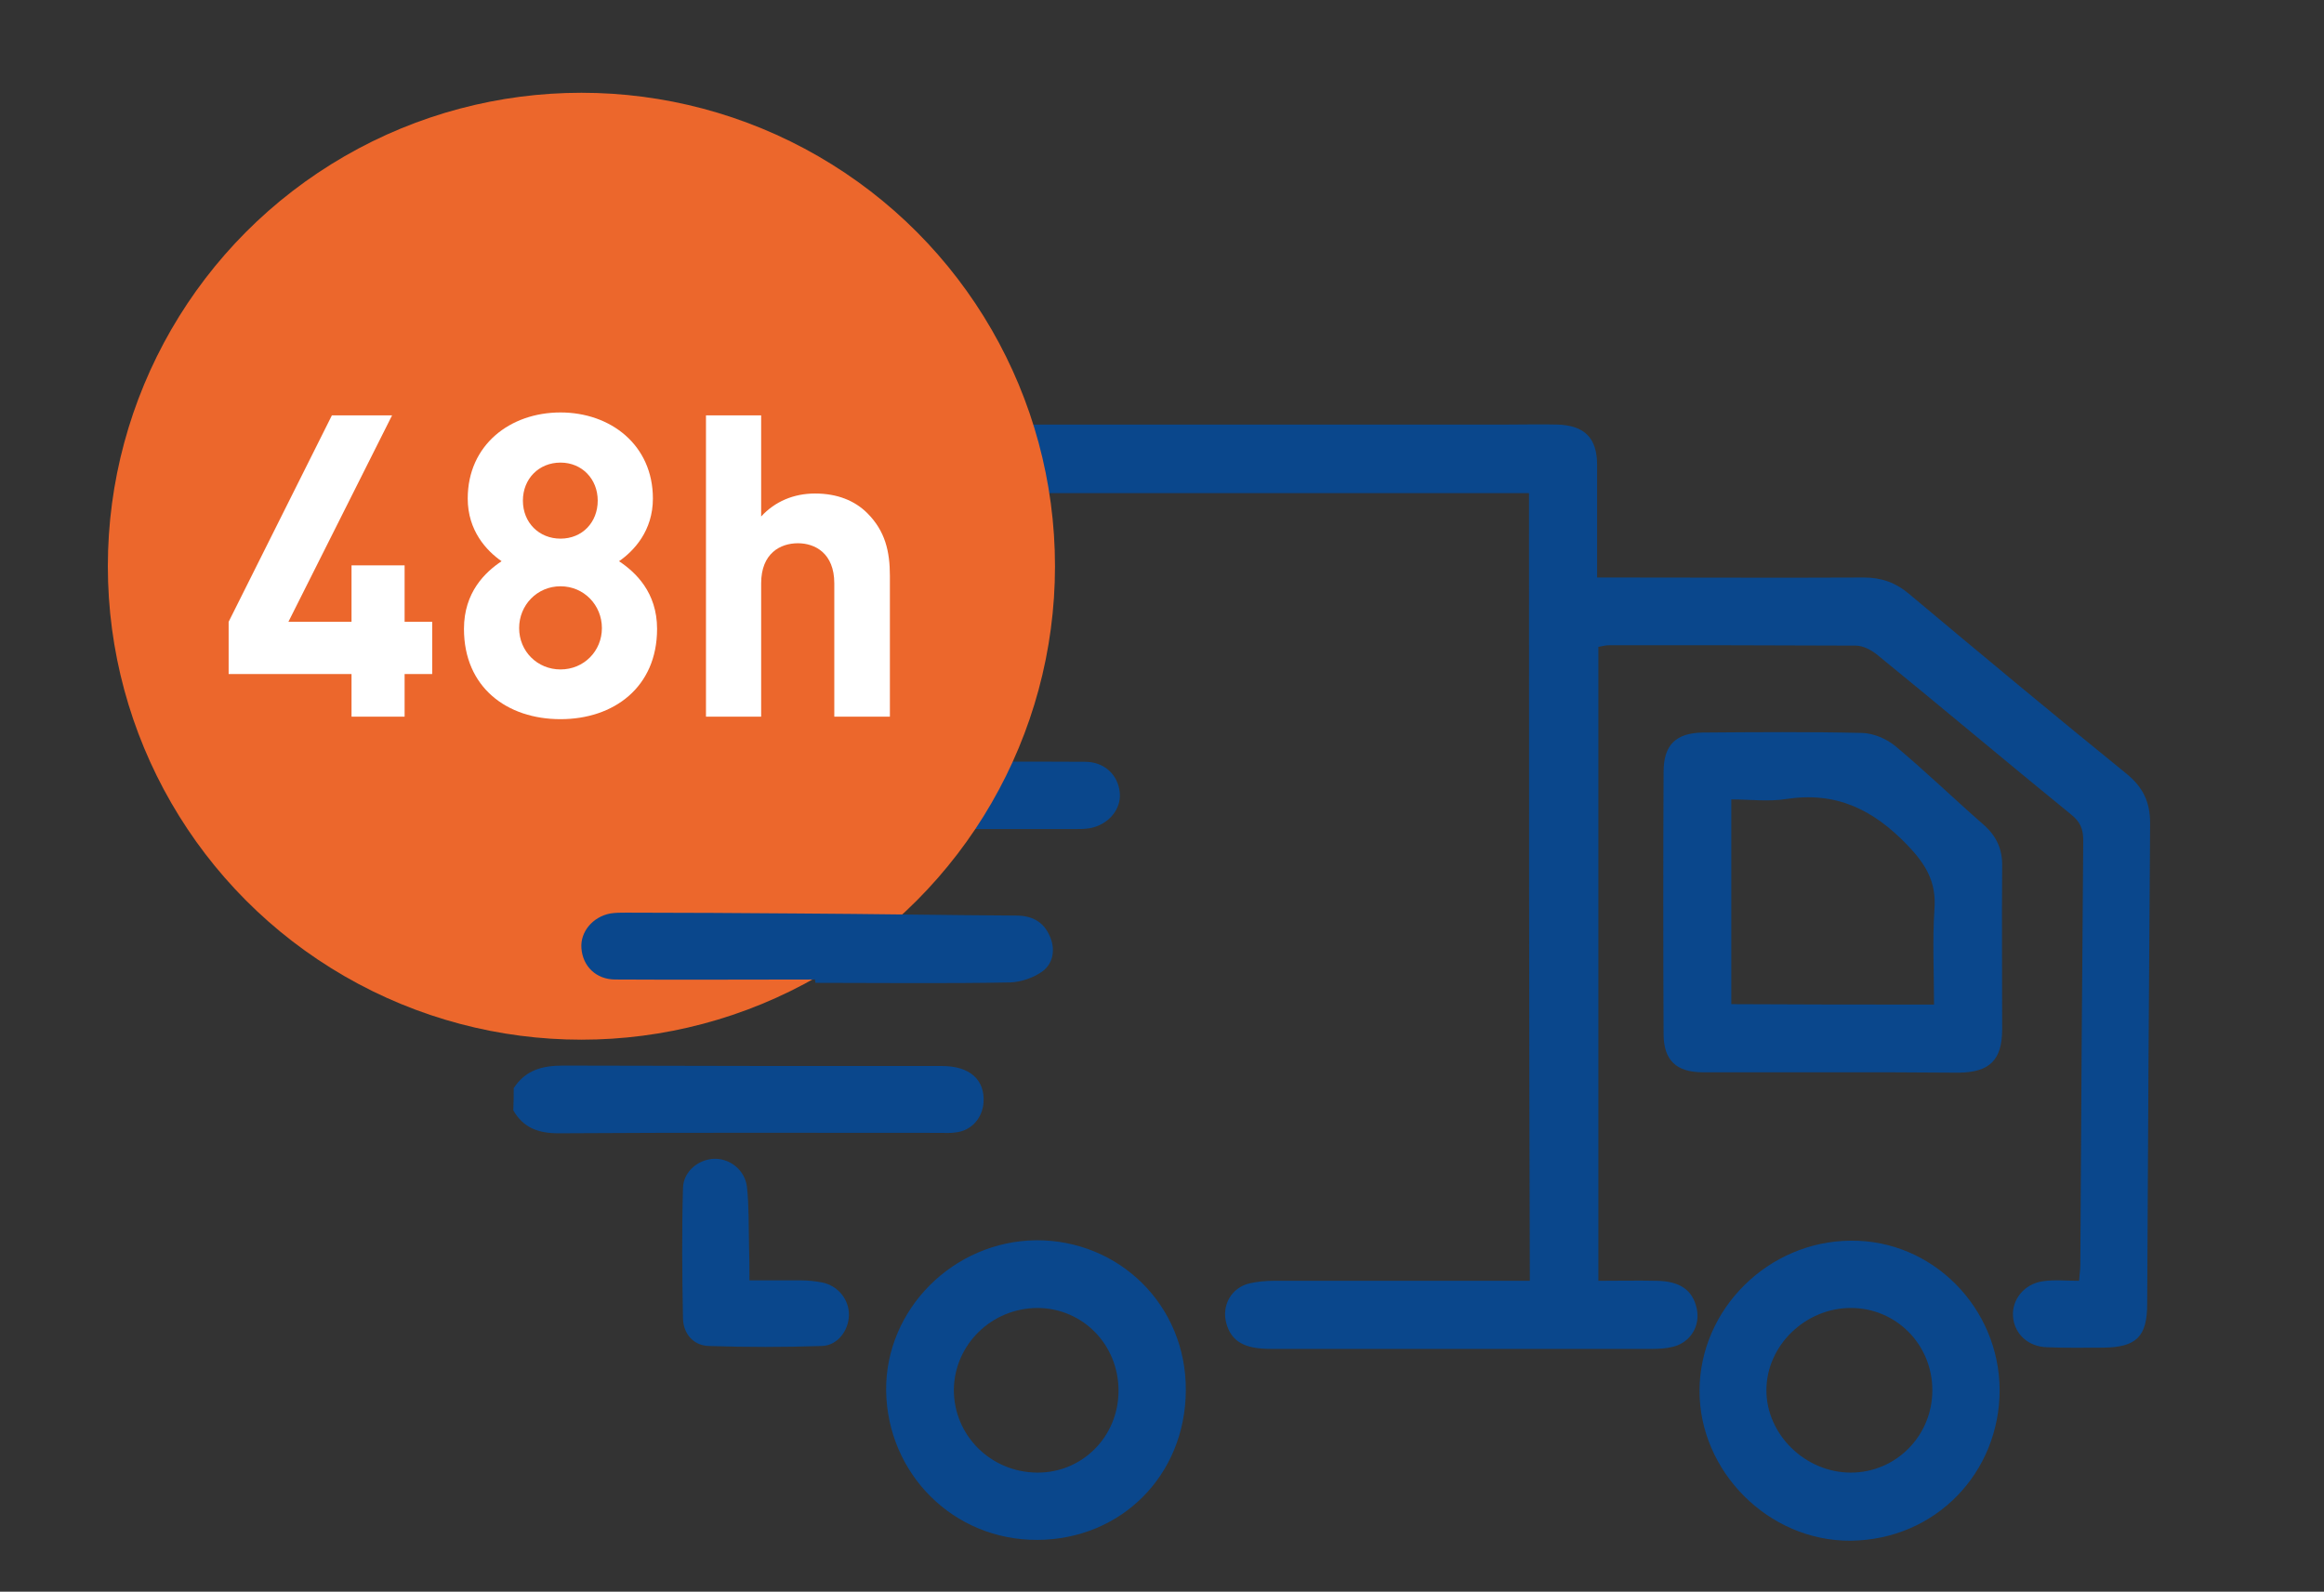
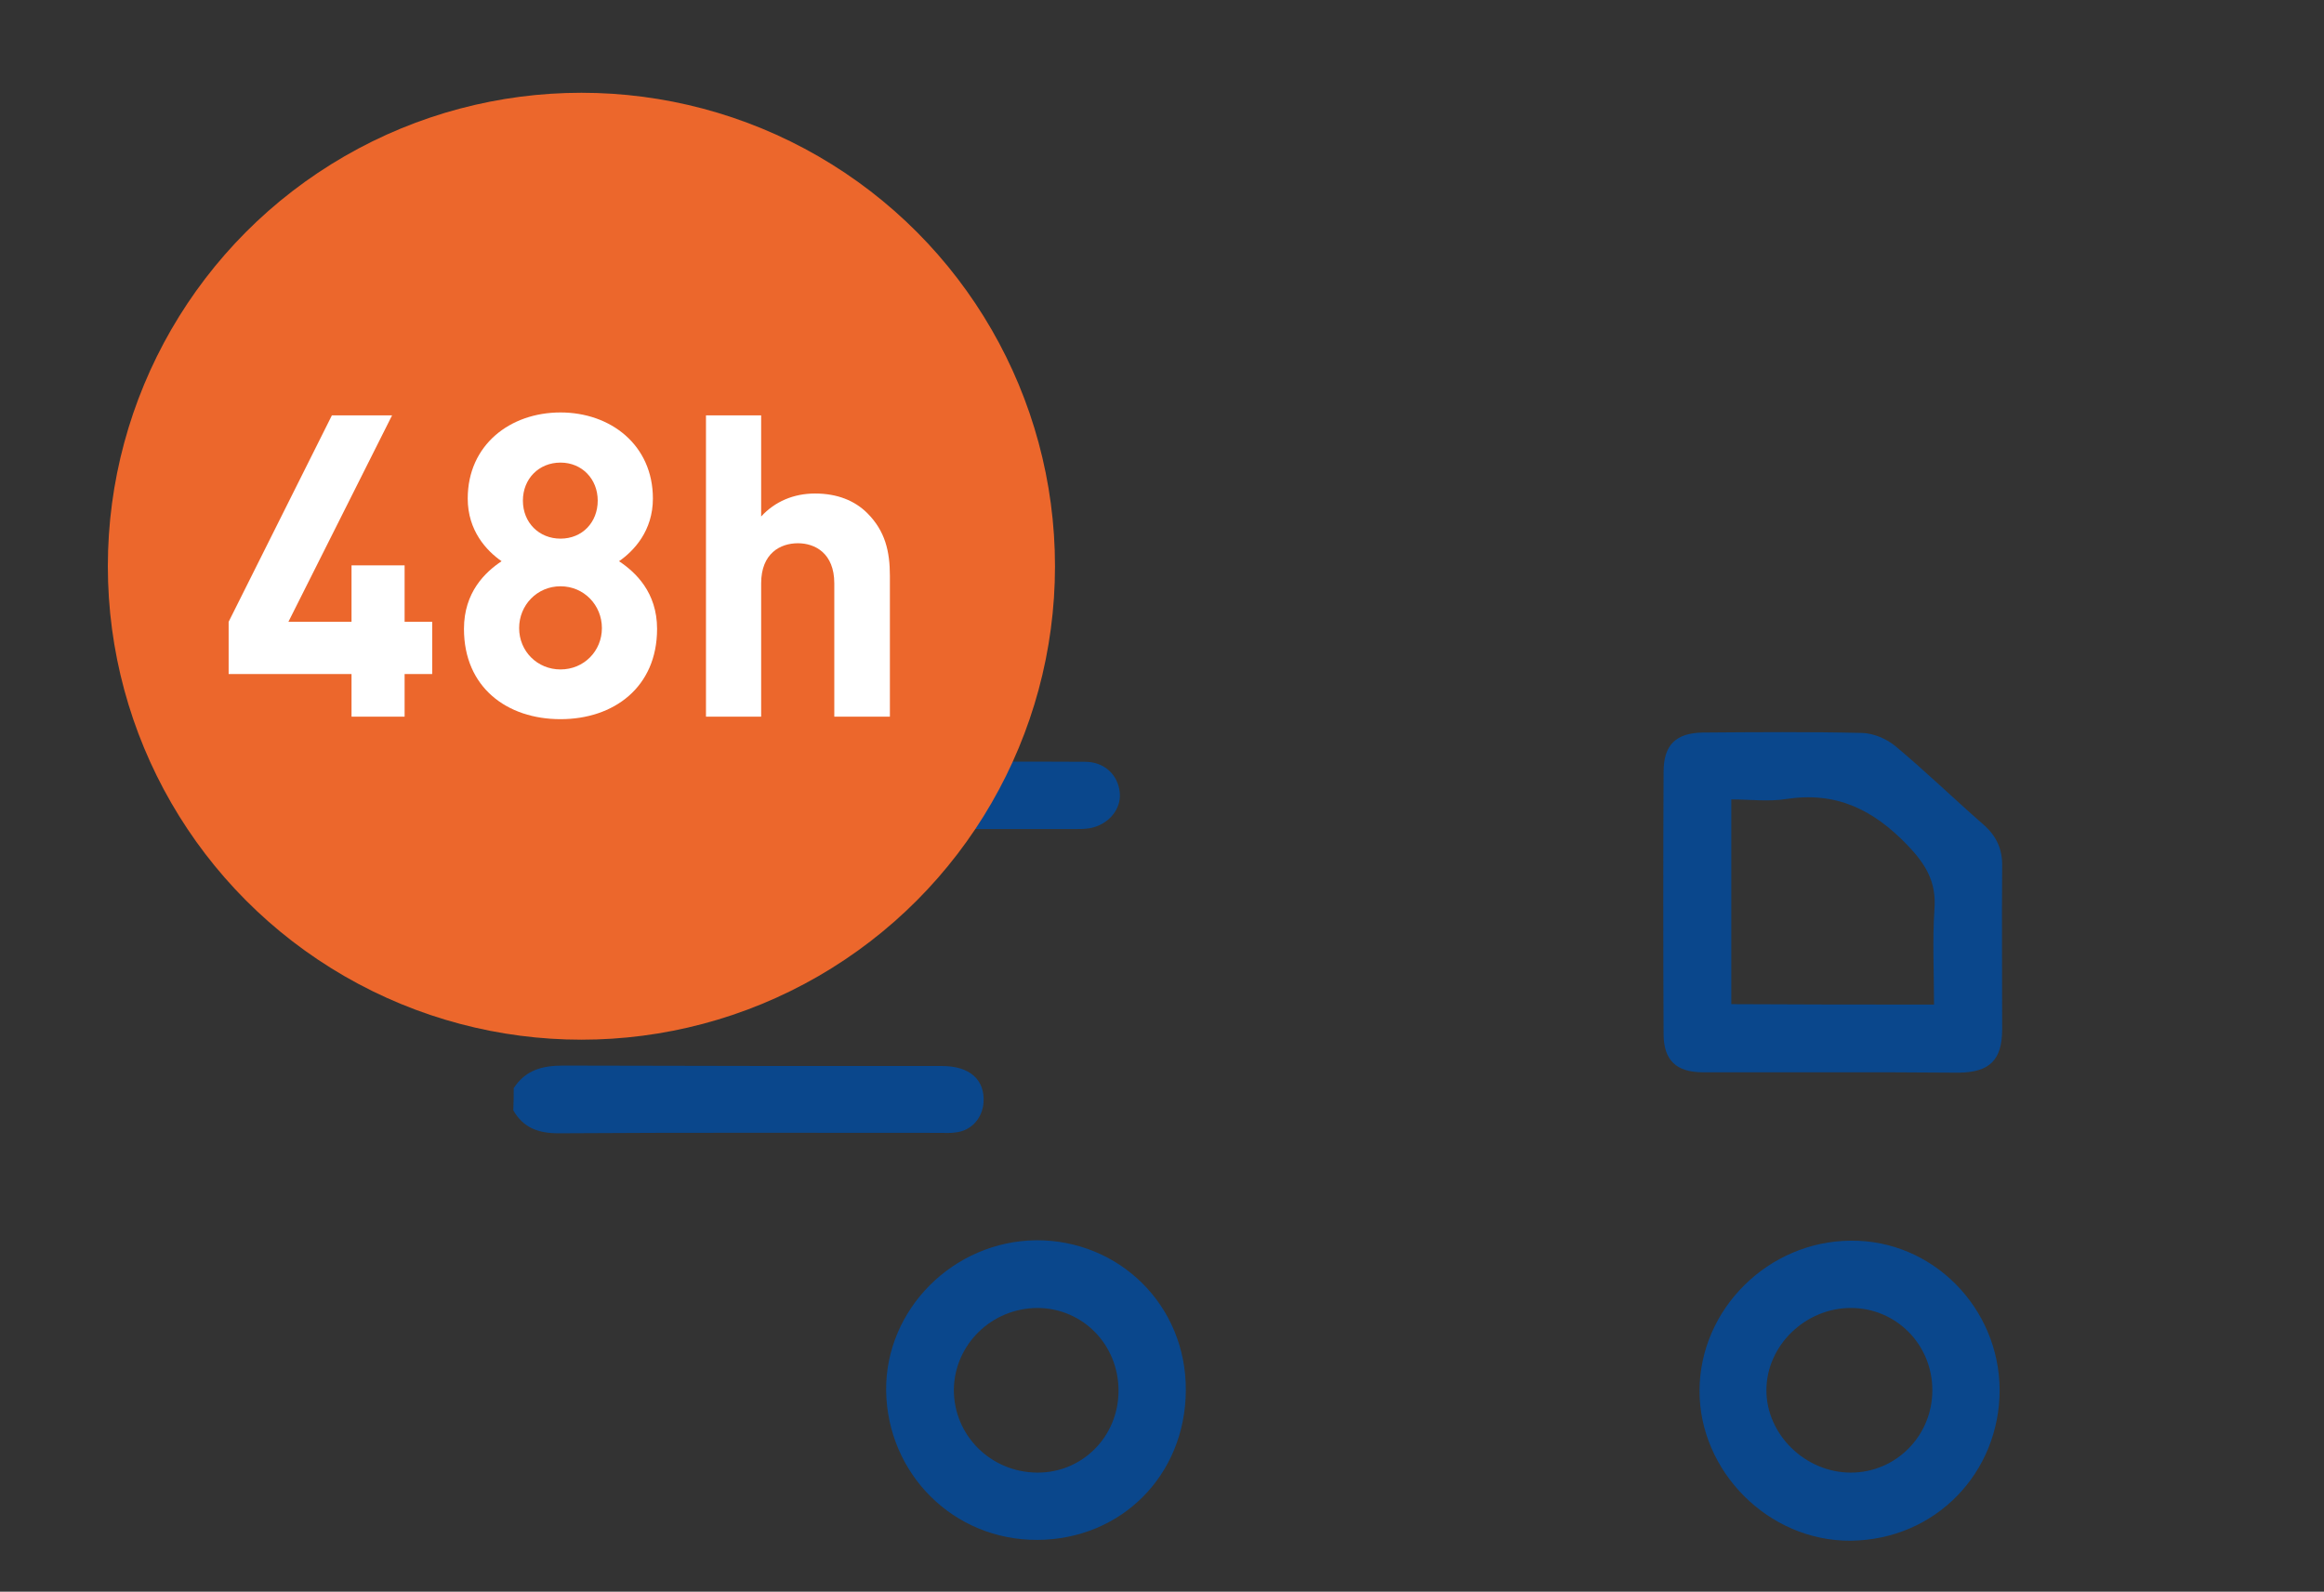
<svg xmlns="http://www.w3.org/2000/svg" version="1.1" id="Calque_1" x="0px" y="0px" viewBox="0 0 556 380.9" style="enable-background:new 0 0 556 380.9;" xml:space="preserve">
  <rect x="0" y="0" width="556" height="380.9" fill="#333333" stroke="none" />
  <style type="text/css">
	.st0{fill:#0A478C;}
	.st1{fill:#EC672C;}
	.st2{fill:#FFFFFF;}
</style>
  <g>
    <path class="st0" d="M122.9,260.4c2.8-4.3,6.8-5.4,11.7-5.4c30.3,0.1,60.6,0.1,90.8,0.1c6.6,0,10.3,3.3,9.9,8.8   c-0.3,3.7-2.9,6.7-6.7,7.1c-1.3,0.2-2.5,0.1-3.8,0.1c-30.4,0-60.8-0.1-91.2,0.1c-4.8,0-8.4-1.3-10.8-5.5   C122.9,263.9,122.9,262.1,122.9,260.4z" />
-     <path class="st0" d="M365.8,118c-62,0-124,0-186.5,0c0,1.5,0,2.8,0,4.2c0,13.6,0,27.3,0,40.9c0,0.8,0,1.5,0,2.3   c-0.1,6.8-3.2,10.8-8.2,10.7c-5-0.1-8-3.9-8-10.5c0-17.7,0-35.4,0-53.1c0-8.1,3-10.9,11.2-10.9c62.2,0,124.3,0,186.5,0   c3.9,0,7.9-0.1,11.8,0c6.5,0.2,9.5,3.2,9.5,9.7c0,8.8,0,17.5,0,26.9c1.7,0,3.2,0,4.6,0c19.7,0,39.5,0.1,59.2,0   c4.2,0,7.6,1.2,10.8,3.9c17.3,14.5,34.6,28.9,52.1,43.1c3.9,3.2,5.6,6.7,5.6,11.8c-0.3,38.3-0.5,76.7-0.7,115   c0,7.9-2.6,10.4-10.5,10.5c-4.5,0-8.9,0.1-13.4-0.1c-4.6-0.1-7.9-3.2-8.2-7.4c-0.3-4,2.7-7.8,7.2-8.4c2.7-0.4,5.5-0.1,8.6-0.1   c0.1-1.5,0.3-2.6,0.3-3.7c0.2-33.9,0.4-67.8,0.7-101.7c0-2.7-0.7-4.4-2.8-6.1c-15.6-12.7-31-25.7-46.6-38.4c-1.4-1.1-3.3-2.1-5-2.1   c-19.6-0.1-39.2-0.1-58.9-0.1c-0.9,0-1.7,0.2-2.7,0.4c0,50.5,0,100.7,0,151.7c4.7,0,9.4-0.1,14,0c5.5,0.1,8.5,2.2,9.5,6.5   c1,4.3-1.5,8.3-5.7,9.3c-1.6,0.4-3.3,0.5-4.9,0.5c-30.4,0-60.9,0-91.3,0c-6.3,0-9.4-1.8-10.6-6.1c-1.2-4.3,1.2-8.6,5.6-9.6   c1.8-0.4,3.8-0.6,5.7-0.6c18.9,0,37.7,0,56.6,0c1.5,0,3,0,4.7,0C365.8,243.5,365.8,180.8,365.8,118z" />
    <path class="st0" d="M438.3,256.6c-10.3,0-20.6,0-30.9,0c-6.4,0-9.4-2.9-9.4-9.2c-0.1-20.9-0.1-41.8,0-62.7c0-6.4,2.9-9.3,9.4-9.4   c12.7-0.1,25.5-0.2,38.2,0.1c2.7,0.1,5.7,1.4,7.8,3.1c7.2,6,14,12.6,21.1,18.8c3.1,2.7,4.6,5.9,4.5,10c-0.1,13,0,26,0,39   c0,7.4-3,10.3-10.4,10.4C458.4,256.6,448.4,256.6,438.3,256.6z M462.7,240.4c0-7.8-0.4-15.3,0.1-22.8c0.5-6.5-2-10.7-6.5-15.4   c-8.2-8.5-17-12.8-28.9-11c-4.3,0.7-8.8,0.1-13.2,0.1c0,16.7,0,32.8,0,49C430.3,240.4,446.2,240.4,462.7,240.4z" />
    <path class="st0" d="M212,332.8c-0.2-19.5,16.1-35.8,35.9-36c19.7-0.1,35.9,15.4,35.8,35.9c-0.1,20.4-15.5,35.7-35.5,35.8   C228.1,368.6,212.3,352.7,212,332.8z M267.6,332.8c0-11-8.5-19.7-19.3-19.8c-11.1,0-20,8.8-20.1,19.6c0,10.9,8.8,19.7,19.9,19.8   C258.9,352.5,267.6,343.8,267.6,332.8z" />
    <path class="st0" d="M478.4,332.6c0,19.8-15.3,35.9-35.7,36.1c-19.7,0.1-36.2-16.7-36.1-36c0.1-19.5,16.5-35.7,36.2-35.8   C462.3,296.7,478.3,312.9,478.4,332.6z M442.8,313c-10.9,0-20.2,9-20.2,19.7c0,10.6,9.3,19.7,20.2,19.7c10.8,0,19.5-8.8,19.5-19.7   C462.3,321.7,453.6,313,442.8,313z" />
    <path class="st0" d="M211.5,182.3c16,0,32.1-0.1,48.1,0c4.6,0,7.9,3.1,8.3,7.4c0.4,3.9-2.7,7.7-7.2,8.5c-1.2,0.2-2.5,0.2-3.8,0.2   c-19.5,0-39,0-58.5,0c-11.3,0-22.7,0.1-34,0c-6.7-0.1-10.7-5.1-8.7-10.7c1.4-3.8,4.3-5.4,8.3-5.4c11.5,0,22.9,0,34.4,0   C202.9,182.3,207.2,182.3,211.5,182.3C211.5,182.3,211.5,182.3,211.5,182.3z" />
-     <path class="st0" d="M179.3,306.4c4.5,0,8.5,0,12.5,0c1.6,0,3.3,0.2,4.9,0.5c3.9,0.8,6.5,4.2,6.4,7.9c-0.1,3.6-2.7,7.2-6.5,7.3   c-9,0.3-18,0.3-27,0c-3.7-0.1-6.1-2.9-6.2-6.6c-0.2-10.4-0.3-20.8,0-31.2c0.1-4.1,3.9-7,7.7-7c3.6,0,7.1,2.7,7.6,6.7   c0.5,4.6,0.4,9.4,0.5,14.1C179.3,300.7,179.3,303.2,179.3,306.4z" />
  </g>
  <circle class="st1" cx="139.1" cy="135.5" r="113.3" />
  <g>
    <path class="st2" d="M96.8,161.3v10.2H84.1v-10.2H54.7v-12.5l24.7-49.4h14.4L69,148.8h15.1v-13.5h12.7v13.5h6.6v12.5H96.8z" />
    <path class="st2" d="M134.1,172.1c-12.8,0-23.1-7.6-23.1-21.6c0-8.8,5.1-13.6,9-16.2c-3.6-2.5-8.1-7.3-8.1-15   c0-12.8,10.1-20.6,22.2-20.6c12,0,22.1,7.8,22.1,20.6c0,7.7-4.5,12.5-8.1,15c3.9,2.6,9.1,7.4,9.1,16.2   C157.2,164.5,146.8,172.1,134.1,172.1z M134.1,140.3c-5.6,0-9.9,4.5-9.9,10c0,5.6,4.4,9.9,9.9,9.9c5.6,0,9.9-4.4,9.9-9.9   C144,144.8,139.7,140.3,134.1,140.3z M134.1,110.7c-5.2,0-9,3.9-9,9.1c0,5.3,3.9,9.1,9,9.1c5.2,0,8.9-3.9,8.9-9.1   C143,114.6,139.2,110.7,134.1,110.7z" />
    <path class="st2" d="M199.6,171.5v-31.9c0-7.2-4.6-9.6-8.7-9.6c-4.2,0-8.8,2.4-8.8,9.6v31.9h-13.2V99.4h13.2v24.2   c3.3-3.6,7.8-5.5,12.9-5.5c5.3,0,9.5,1.7,12.5,4.7c4.3,4.3,5.4,9.2,5.4,15v33.7H199.6z" />
  </g>
-   <path class="st0" d="M195,234.4c-15.9,0-31.8,0.1-47.8,0c-4.6,0-7.8-3.2-8.1-7.5c-0.3-3.9,2.7-7.5,6.9-8.3c1.2-0.2,2.5-0.2,3.8-0.2  c13.8,0,27.5,0.1,41.3,0.2c17.3,0.1,34.7,0.4,52,0.5c3.7,0,6.5,1.4,8,4.8c1.4,3,1,6.4-1.5,8.4c-2.1,1.6-5.2,2.7-7.9,2.8  c-15.5,0.3-31.1,0.1-46.6,0.1C195,234.9,195,234.6,195,234.4z" />
</svg>